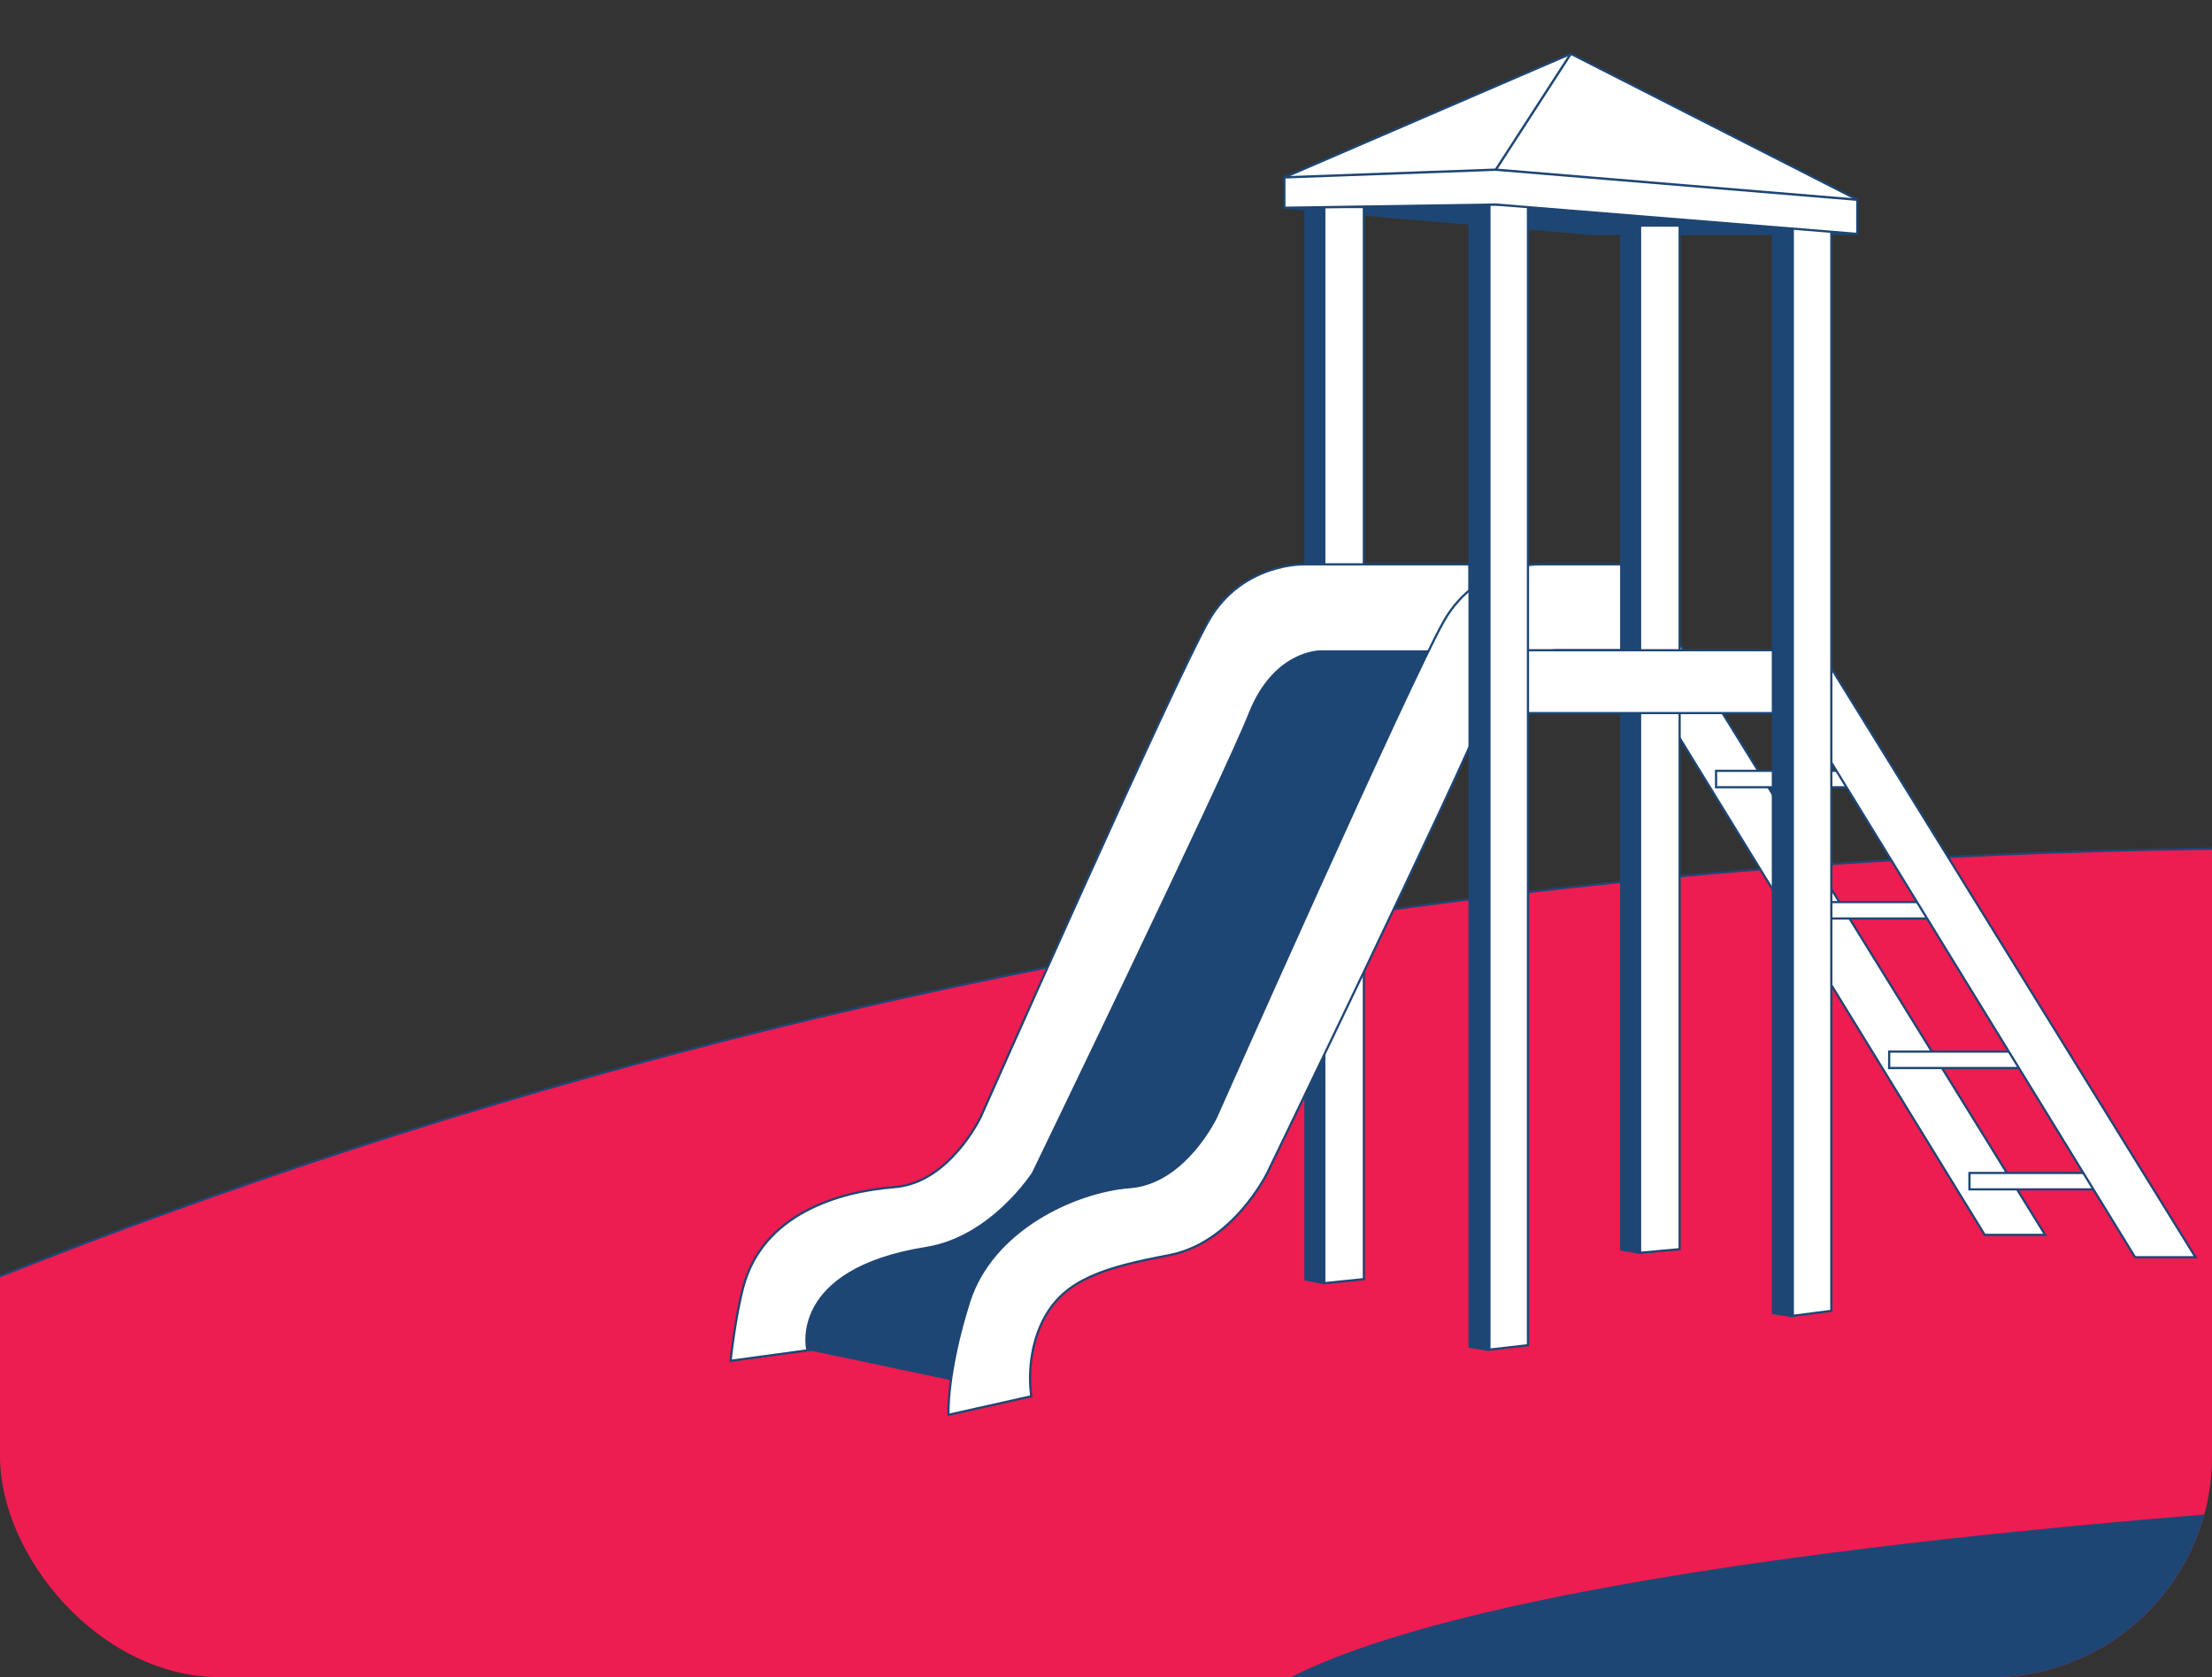
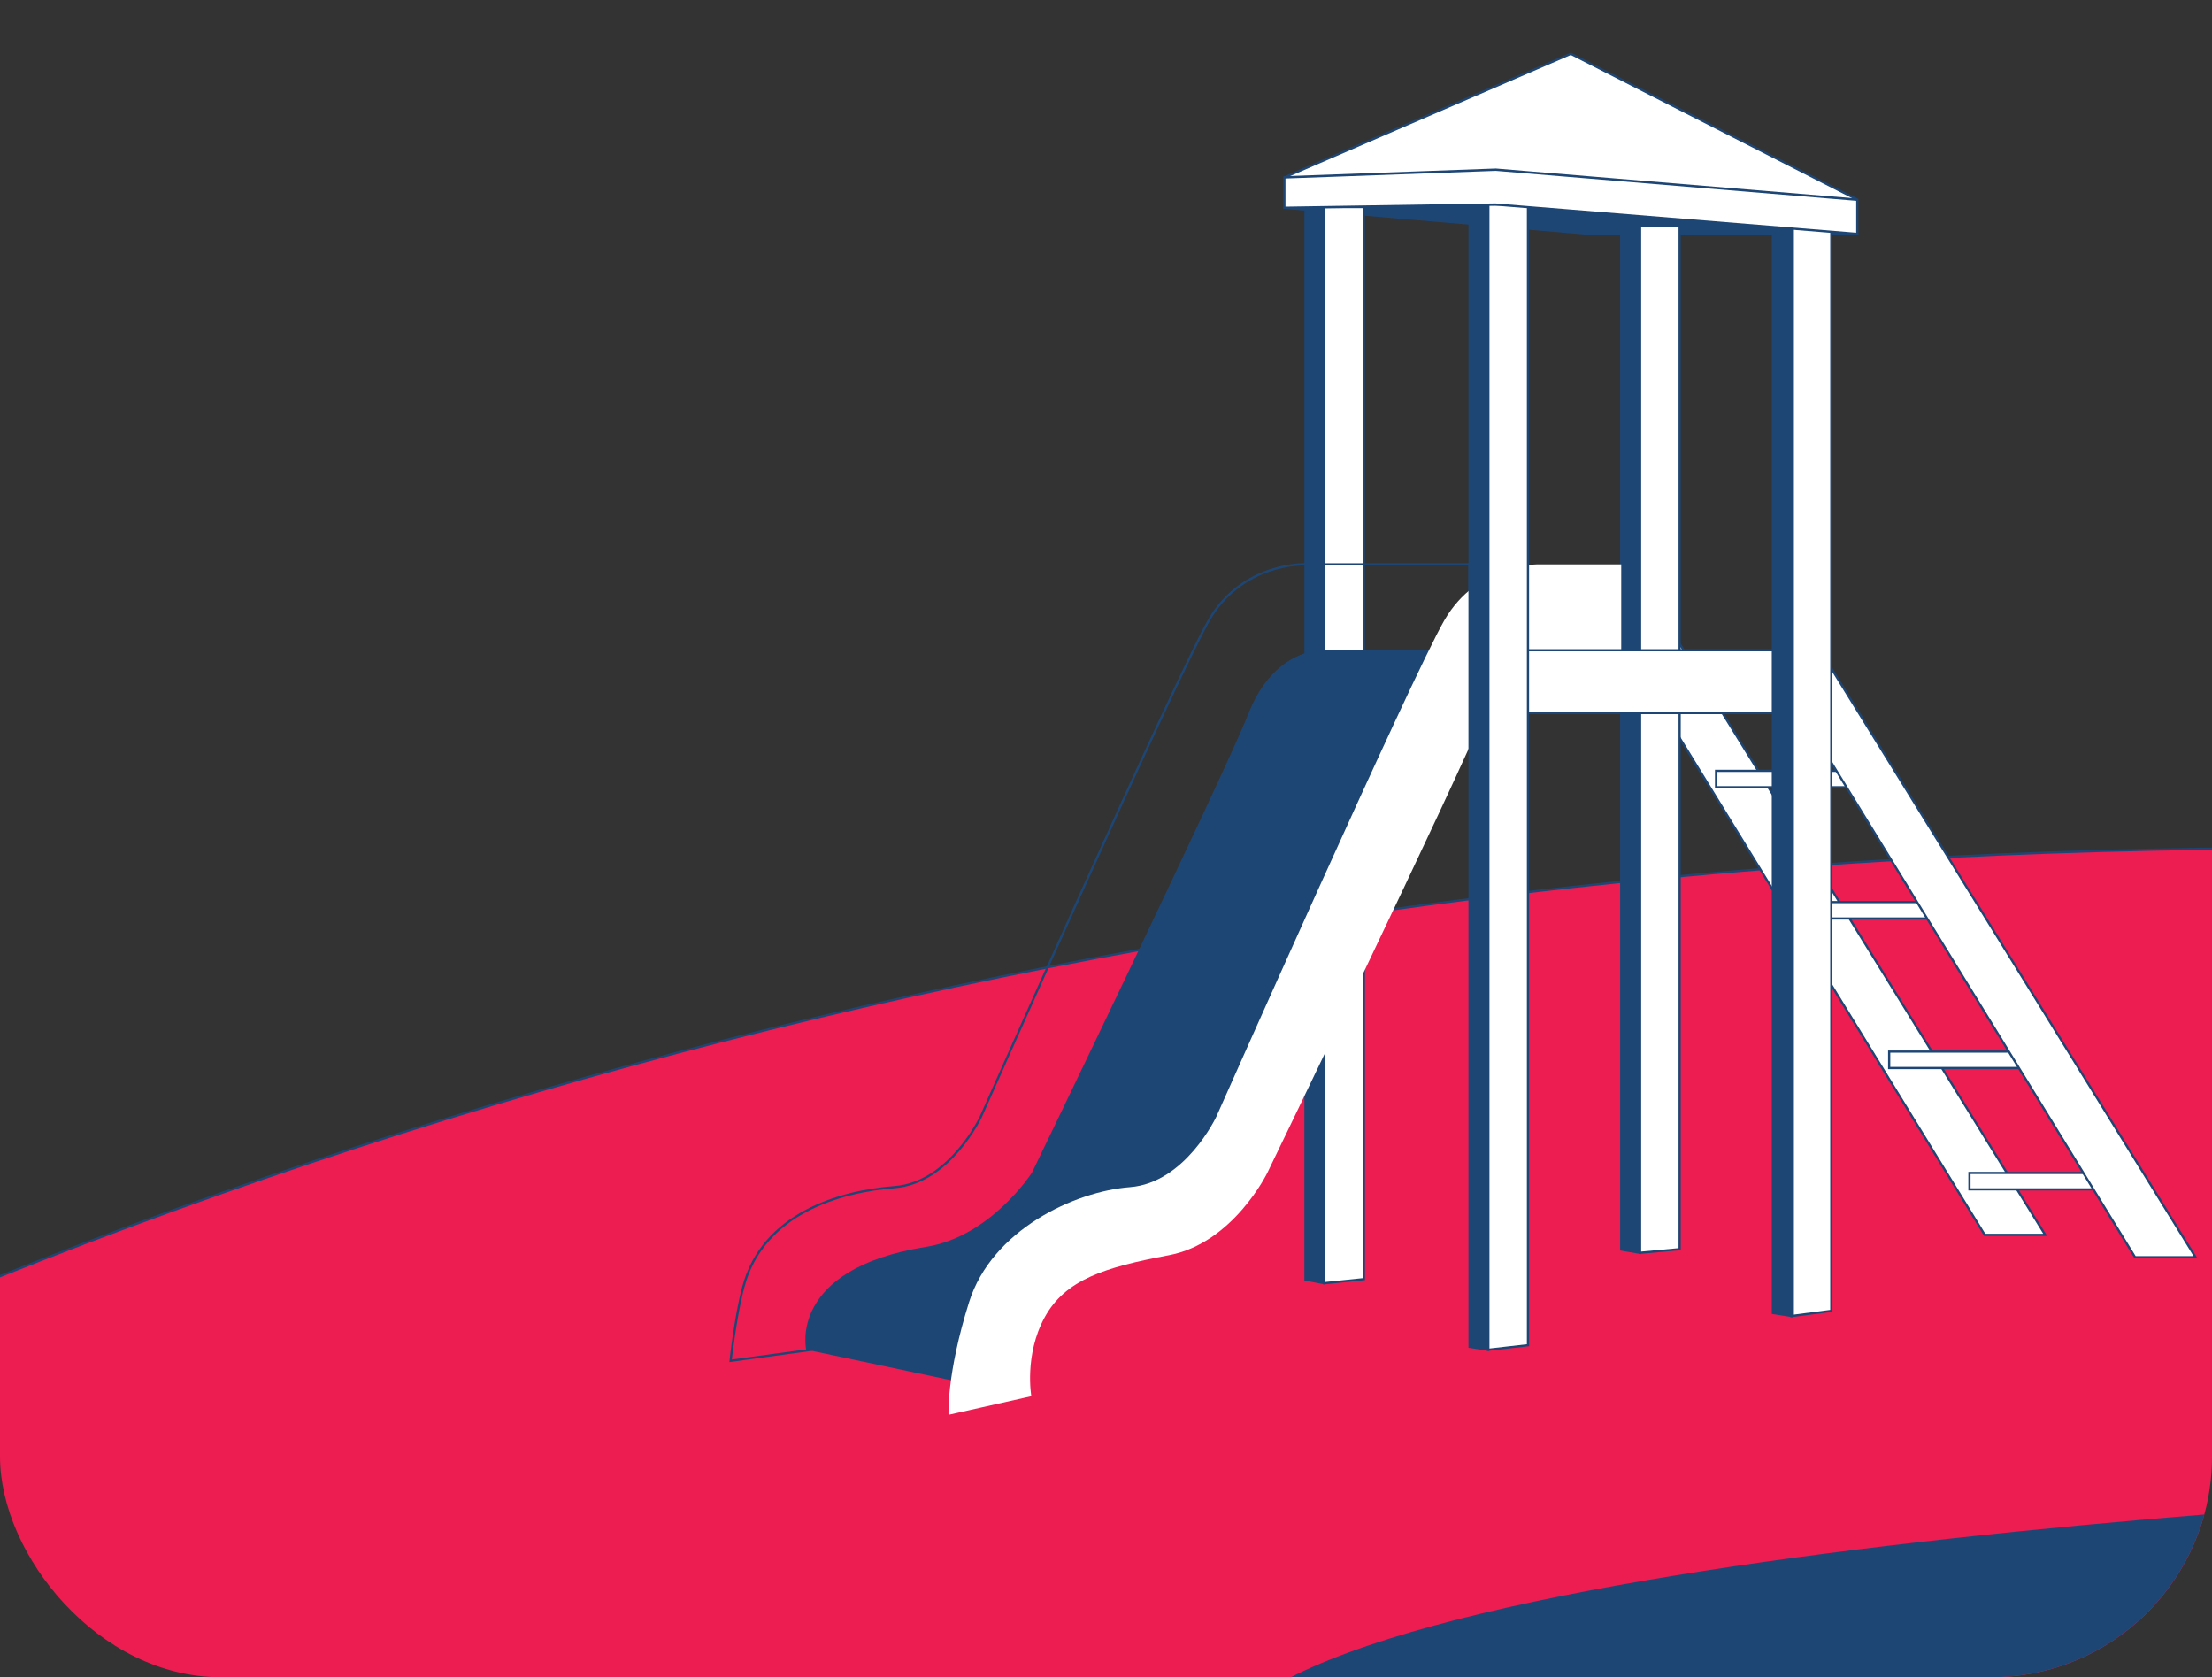
<svg xmlns="http://www.w3.org/2000/svg" width="401" height="304" viewBox="0 0 401 304" fill="none">
  <rect x="0" y="0" width="401" height="304" fill="#333333" stroke="none" />
  <g clip-path="url(#clip0_4026_41002)">
    <path d="M232.836 37.657L288.369 42.393H336.697L293.903 21.06L232.836 37.657Z" fill="#1E4674" />
    <path d="M232.836 37.657L288.369 42.393H336.697L293.903 21.06L232.836 37.657Z" stroke="#1E4674" stroke-width="0.4" stroke-miterlimit="10" stroke-linejoin="round" />
    <path d="M-25.459 241.815C147.117 167.984 330.748 142.381 523.888 158.254L541.566 414.814L-16.554 480.228L-25.459 241.815Z" fill="#ED1C51" />
    <path d="M-25.459 241.815C147.117 167.984 330.748 142.381 523.888 158.254L541.566 414.814L-16.554 480.228L-25.459 241.815Z" stroke="#1E4674" stroke-width="0.4" stroke-miterlimit="10" />
    <path d="M299.531 125.677L359.798 223.82H370.758L302.831 114.003L299.531 125.677Z" fill="white" />
    <path d="M299.531 125.677L359.798 223.82H370.758L302.831 114.003L299.531 125.677Z" stroke="#1E4674" stroke-width="0.4" stroke-miterlimit="10" />
    <path d="M342.137 142.685H311.096V139.711H342.137V142.685Z" fill="white" />
    <path d="M342.137 142.685H311.096V139.711H342.137V142.685Z" stroke="#1E4674" stroke-width="0.4" stroke-miterlimit="10" />
    <path d="M357.031 166.479H325.993V163.505H357.031V166.479Z" fill="white" />
    <path d="M357.031 166.479H325.993V163.505H357.031V166.479Z" stroke="#1E4674" stroke-width="0.4" stroke-miterlimit="10" />
    <path d="M373.517 193.58H342.477V190.605H373.517V193.58Z" fill="white" />
    <path d="M373.517 193.58H342.477V190.605H373.517V193.58Z" stroke="#1E4674" stroke-width="0.4" stroke-miterlimit="10" />
    <path d="M388.072 215.57H357.03V212.598H388.072V215.57Z" fill="white" />
    <path d="M388.072 215.57H357.03V212.598H388.072V215.57Z" stroke="#1E4674" stroke-width="0.4" stroke-miterlimit="10" />
    <path d="M326.687 129.57L387.05 227.871H398.01L329.985 117.896L326.687 129.57Z" fill="white" />
    <path d="M326.687 129.57L387.05 227.871H398.01L329.985 117.896L326.687 129.57Z" stroke="#1E4674" stroke-width="0.4" stroke-miterlimit="10" />
    <path d="M297.284 227.071V40.89H304.492V226.411L297.284 227.071Z" fill="white" />
    <path d="M297.284 227.071V40.89H304.492V226.411L297.284 227.071Z" stroke="#1E4674" stroke-width="0.4" stroke-miterlimit="10" />
    <path d="M297.285 227.071V40.89H293.902V226.484L297.285 227.071Z" fill="#1E4674" />
    <path d="M297.285 227.071V40.89H293.902V226.484L297.285 227.071Z" stroke="#1E4674" stroke-width="0.4" stroke-miterlimit="10" />
    <path d="M240.041 232.58V37.523H247.247V231.844L240.041 232.58Z" fill="white" />
    <path d="M240.041 232.58V37.523H247.247V231.844L240.041 232.58Z" stroke="#1E4674" stroke-width="0.4" stroke-miterlimit="10" />
    <path d="M240.044 232.58V37.523H236.659V231.92L240.044 232.58Z" fill="#1E4674" />
    <path d="M240.044 232.58V37.523H236.659V231.92L240.044 232.58Z" stroke="#1E4674" stroke-width="0.4" stroke-miterlimit="10" />
    <path d="M503.627 268.985C503.627 268.985 287.887 275.172 232.527 305.249C177.168 335.327 198.334 404.422 509.325 423.931L503.627 268.985Z" fill="#1E4674" />
    <path d="M503.627 268.985C503.627 268.985 287.887 275.172 232.527 305.249C177.168 335.327 198.334 404.422 509.325 423.931L503.627 268.985Z" stroke="#1E4674" stroke-width="0.848" stroke-miterlimit="10" />
-     <path d="M266.404 102.289H236.365C236.365 102.289 225.184 101.994 219.153 112.424C213.122 122.854 177.816 202.393 177.816 202.393C177.816 202.393 172.187 214.402 162.148 215.173C152.108 215.945 138.296 220.005 134.754 233.244C133.276 238.767 132.447 246.644 132.447 246.644L147.16 244.642L164.575 236.399L197.674 216.569L229.599 160.604L266.404 117.858V102.289Z" fill="white" />
    <path d="M266.404 102.289H236.365C236.365 102.289 225.184 101.994 219.153 112.424C213.122 122.854 177.816 202.393 177.816 202.393C177.816 202.393 172.187 214.402 162.148 215.173C152.108 215.945 138.296 220.005 134.754 233.244C133.276 238.767 132.447 246.644 132.447 246.644L147.16 244.642L164.575 236.399L197.674 216.569L229.599 160.604L266.404 117.858V102.289Z" stroke="#1E4674" stroke-width="0.4" stroke-miterlimit="10" />
    <path d="M268.436 117.858H239.602C239.602 117.858 230.996 117.566 226.362 129.243C221.727 140.921 187.082 212.529 187.082 212.529C187.082 212.529 179.651 224.117 167.897 225.992C142.735 230.005 146.148 244.62 146.148 244.62L186.189 253.083C186.189 253.083 178.919 230.377 188.407 225.749C197.897 221.122 209.812 223.766 218.197 210.326C226.581 196.886 257.255 125.276 257.255 125.276C257.255 125.276 258.43 118.153 268.436 117.858Z" fill="#1E4674" />
    <path d="M189.391 238.749C193.143 231.92 200.206 229.715 211.9 227.512C223.596 225.309 229.772 212.529 229.772 212.529C229.772 212.529 264.419 140.921 269.052 129.242C273.686 117.564 282.294 117.858 282.294 117.858H290.236H293.901V102.289H279.054C279.054 102.289 267.875 101.994 261.842 112.424C255.811 122.855 220.505 202.393 220.505 202.393C220.505 202.393 214.878 214.402 204.839 215.173C194.797 215.945 179.799 222.923 175.681 235.998C171.561 249.07 171.95 256.437 171.95 256.437L186.964 253.07C186.964 253.07 185.64 245.578 189.391 238.749Z" fill="white" />
-     <path d="M189.391 238.749C193.143 231.92 200.206 229.715 211.9 227.512C223.596 225.309 229.772 212.529 229.772 212.529C229.772 212.529 264.419 140.921 269.052 129.242C273.686 117.564 282.294 117.858 282.294 117.858H290.236H293.901V102.289H279.054C279.054 102.289 267.875 101.994 261.842 112.424C255.811 122.855 220.505 202.393 220.505 202.393C220.505 202.393 214.878 214.402 204.839 215.173C194.797 215.945 179.799 222.923 175.681 235.998C171.561 249.07 171.95 256.437 171.95 256.437L186.964 253.07C186.964 253.07 185.64 245.578 189.391 238.749Z" stroke="#1E4674" stroke-width="0.4" stroke-miterlimit="10" />
    <path d="M268.436 129.242H324.778V117.858H268.436V129.242Z" fill="white" />
    <path d="M268.436 129.242H324.778V117.858H268.436V129.242Z" stroke="#1E4674" stroke-width="0.4" stroke-miterlimit="10" />
    <path d="M324.779 238.529V40.89H331.989V237.592L324.779 238.529Z" fill="white" />
    <path d="M324.779 238.529V40.89H331.989V237.592L324.779 238.529Z" stroke="#1E4674" stroke-width="0.4" stroke-miterlimit="10" />
    <path d="M324.779 238.529V40.89H321.394V237.978L324.779 238.529Z" fill="#1E4674" />
    <path d="M324.779 238.529V40.89H321.394V237.978L324.779 238.529Z" stroke="#1E4674" stroke-width="0.4" stroke-miterlimit="10" />
    <path d="M324.779 238.529V40.89" stroke="#1E4674" stroke-width="0.848" stroke-miterlimit="10" />
    <path d="M269.787 244.642V37.069H276.997V243.817L269.787 244.642Z" fill="white" />
    <path d="M269.787 244.642V37.069H276.997V243.817L269.787 244.642Z" stroke="#1E4674" stroke-width="0.4" stroke-miterlimit="10" />
    <path d="M269.788 244.642V37.069H266.405V244.111L269.788 244.642Z" fill="#1E4674" />
    <path d="M269.788 244.642V37.069H266.405V244.111L269.788 244.642Z" stroke="#1E4674" stroke-width="0.4" stroke-miterlimit="10" />
-     <path d="M269.787 244.642V37.069" stroke="#1E4674" stroke-width="0.848" stroke-miterlimit="10" />
    <path d="M232.836 37.657L271.102 37.069L336.697 42.393V36.188L284.765 9.747L232.836 32.15V37.657Z" fill="white" />
    <path d="M232.836 37.657L271.102 37.069L336.697 42.393V36.188L284.765 9.747L232.836 32.15V37.657Z" stroke="#1E4674" stroke-width="0.4" stroke-miterlimit="10" />
    <path d="M336.528 36.188L271.169 30.755L232.836 32.15" stroke="#1E4674" stroke-width="0.424" stroke-miterlimit="10" />
-     <path d="M284.763 9.747L271.167 30.754" stroke="#1E4674" stroke-width="0.424" stroke-miterlimit="10" />
  </g>
  <defs>
    <clipPath id="clip0_4026_41002">
      <rect width="401" height="304" rx="40" fill="white" />
    </clipPath>
  </defs>
</svg>